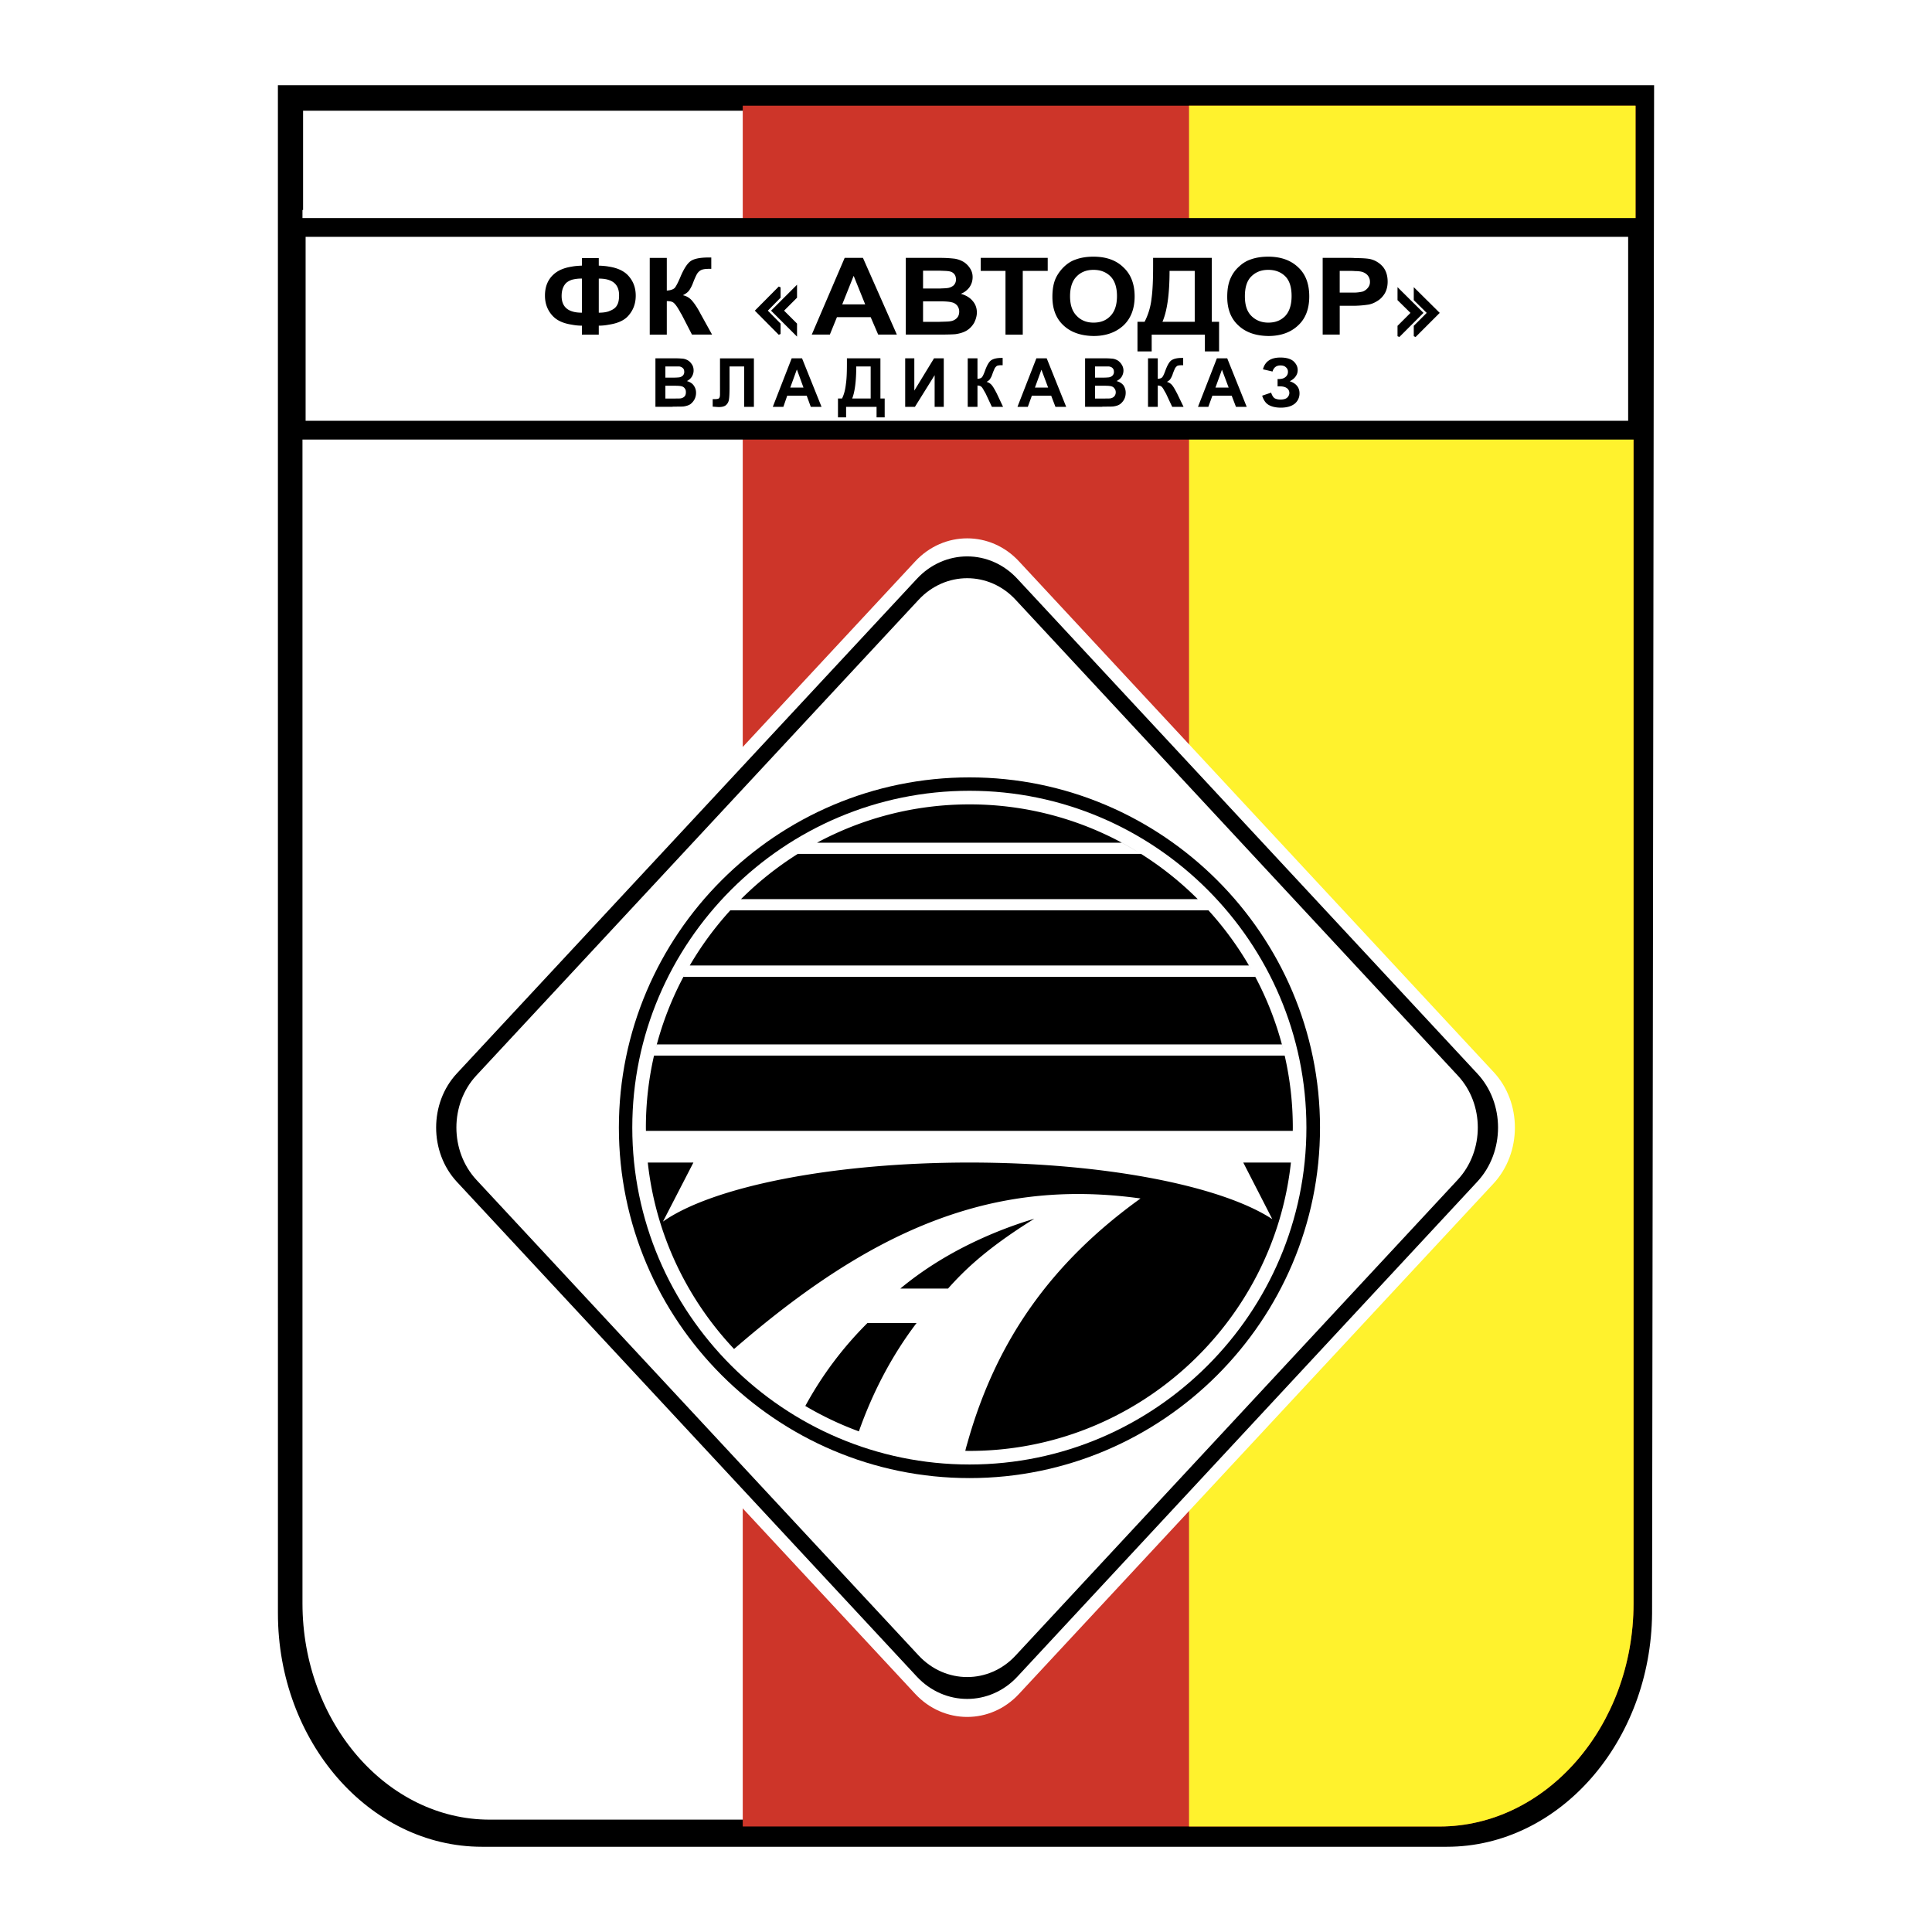
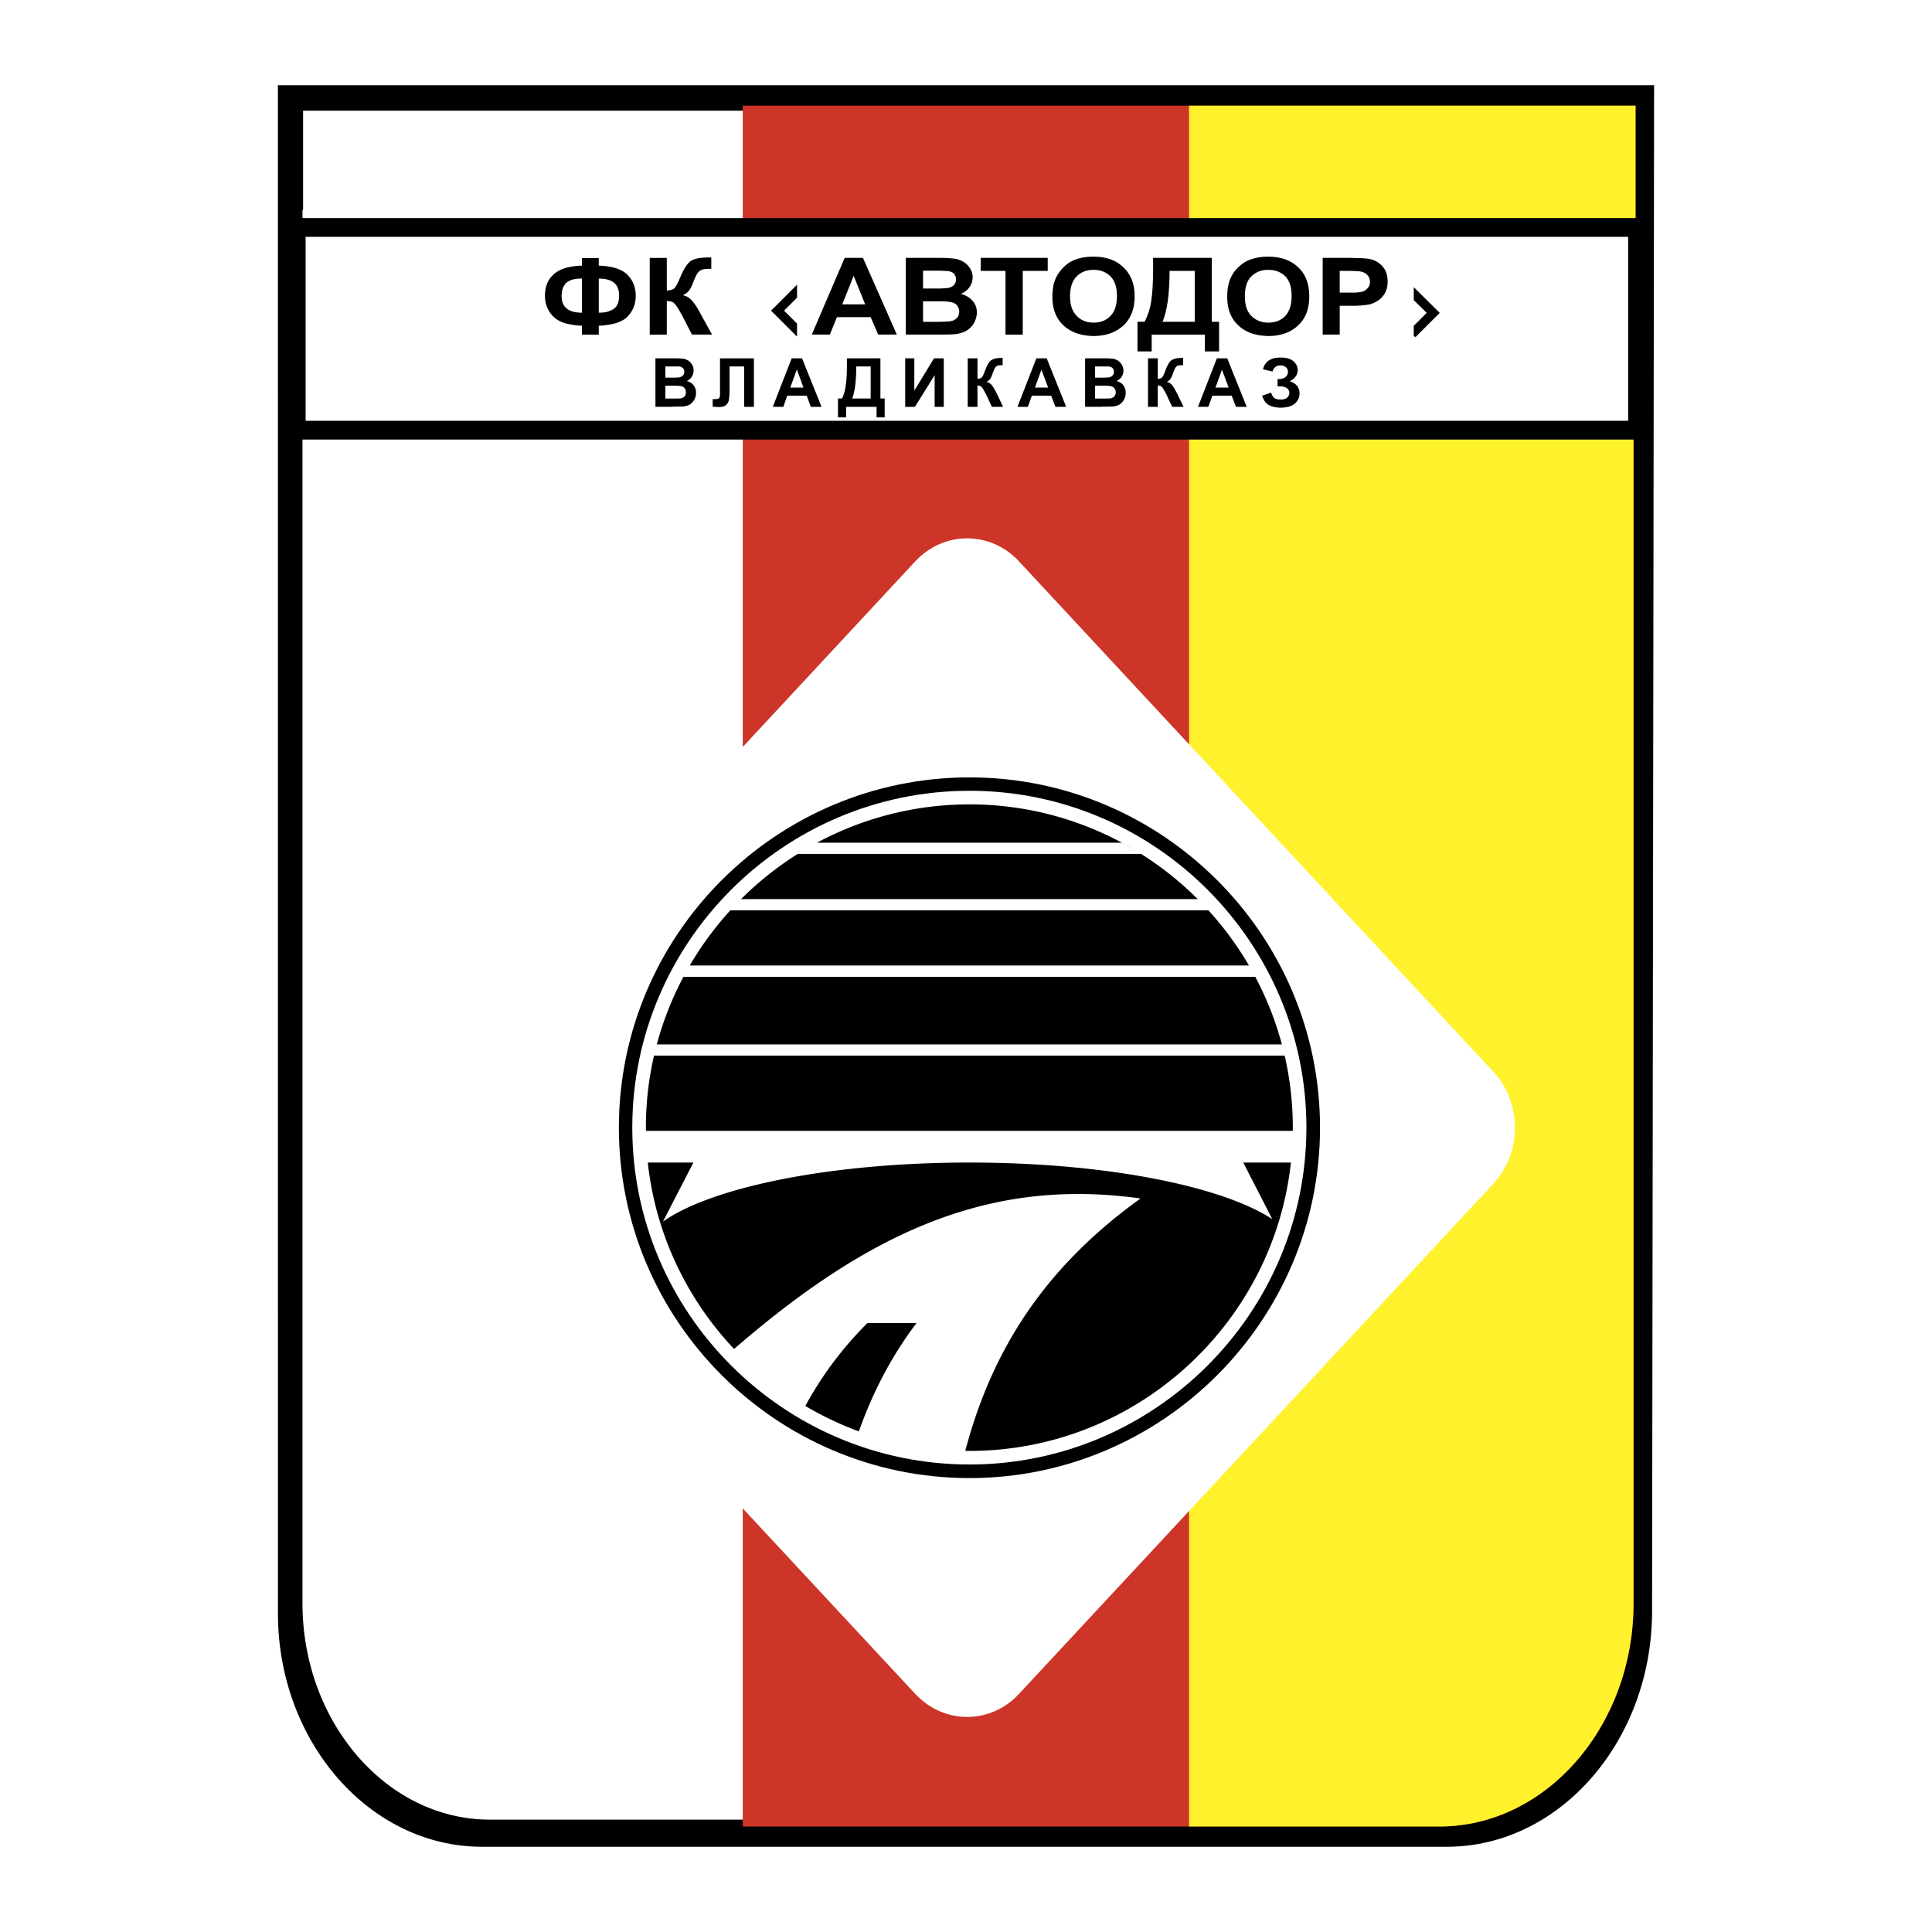
<svg xmlns="http://www.w3.org/2000/svg" viewBox="0 0 192.756 192.756">
  <title>Avtodor - SVG vector logo - www.oklogos.com</title>
  <g fill-rule="evenodd" clip-rule="evenodd">
-     <path fill="#fff" d="M0 0h192.756v192.756H0V0z" />
    <path d="M48.084 183.568h96.277c10.816 0 19.67-10.164 19.783-22.596l.201-151.784H28.41l.003 151.784c0 12.432 8.853 22.596 19.671 22.596z" stroke="#000" stroke-width="1.368" stroke-miterlimit="2.613" />
    <path d="M48.862 182.23h94.75c10.656 0 19.367-10.021 19.367-22.27V25.203h.201v-14.84H29.555v9.9h-.061v139.698c.001 12.248 8.712 22.269 19.368 22.269z" fill="#fff" stroke="#000" stroke-width="1.368" stroke-miterlimit="2.613" />
-     <path d="M74.104 182.23h69.508c10.656 0 19.367-10.021 19.367-22.25V25.385h.201v-14.84H74.104V182.23z" fill="#cd3529" />
+     <path d="M74.104 182.23h69.508c10.656 0 19.367-10.021 19.367-22.25V25.385h.201v-14.84H74.104V182.23" fill="#cd3529" />
    <path d="M118.631 182.23h24.98c10.656 0 19.367-10.021 19.367-22.25V25.385h.201v-14.84H118.63V182.23h.001z" fill="#fff22d" />
    <path fill="#fff" stroke="#000" stroke-width="1.872" stroke-miterlimit="2.613" d="M29.555 42.918h133.822V22.693H29.555v20.225z" />
    <path d="M43.979 118.092l47.324 50.898c2.856 3.078 7.537 3.078 10.373 0L149 118.092c2.855-3.076 2.855-8.119 0-11.154l-47.324-50.919c-2.836-3.078-7.516-3.078-10.373 0l-47.324 50.919c-2.856 3.035-2.856 8.078 0 11.154z" fill="#fff" />
-     <path d="M45.58 117.91l45.886 49.359c2.775 2.977 7.292 2.977 10.048 0l45.865-49.359c2.775-2.977 2.775-7.855 0-10.812L101.514 57.76c-2.756-2.997-7.273-2.997-10.048 0L45.58 107.098c-2.755 2.957-2.755 7.836 0 10.812z" />
    <path d="M47.525 117.707l44.123 47.457c2.674 2.875 7.03 2.875 9.685 0l44.102-47.457c2.674-2.875 2.674-7.551 0-10.406l-44.102-47.457c-2.654-2.875-7.01-2.875-9.685 0l-44.123 47.457c-2.654 2.855-2.654 7.531 0 10.406z" fill="#fff" />
    <path d="M96.732 147.469c19.246 0 34.967-15.711 34.967-34.965 0-19.253-15.721-34.944-34.967-34.944-19.286 0-34.986 15.691-34.986 34.944 0 19.254 15.7 34.965 34.986 34.965z" />
    <path d="M96.732 146.113c18.496 0 33.609-15.104 33.609-33.609 0-18.504-15.113-33.608-33.609-33.608-18.537 0-33.649 15.104-33.649 33.608 0 18.506 15.113 33.609 33.649 33.609z" fill="#fff" />
    <path d="M69.08 30.042a1.627 1.627 0 0 0-.952-.587c.324-.162.527-.324.648-.506s.243-.405.345-.668c.182-.486.344-.83.445-.992.101-.142.223-.263.385-.344s.426-.122.77-.122h.244V25.69h-.264c-.77 0-1.357.101-1.702.303-.365.203-.709.709-1.073 1.539-.264.647-.486 1.053-.608 1.194-.142.142-.406.243-.791.264v-3.26h-1.702v7.653h1.702v-3.341c.304 0 .507.041.648.142.142.101.324.324.547.708.122.203.183.324.203.364.061.081.081.122.101.162l1.013 1.964h2.005l-1.155-2.085c-.283-.546-.566-.971-.809-1.255zM137.959 26.601a2.39 2.39 0 0 0-1.236-.749c-.264-.061-.77-.102-1.539-.102-.162-.021-.305-.021-.486-.021h-2.734v7.653h1.701v-2.875H135.184a10.383 10.383 0 0 0 1.377-.122c.305-.061.588-.182.871-.365.305-.183.527-.425.729-.749.184-.324.285-.708.285-1.174-.001-.606-.163-1.112-.487-1.496zm-1.479 2.105a1.169 1.169 0 0 1-.527.385 4.097 4.097 0 0 1-.77.101h-1.52v-2.166h.83c.264 0 .486 0 .689.02.242 0 .426.02.547.041.264.041.506.162.688.344.162.183.264.405.264.688a.863.863 0 0 1-.201.587zM60.753 26.601c-.304-.061-.648-.081-1.013-.101v-.75h-1.682v.75c-.365.02-.709.04-1.013.101-.79.122-1.377.384-1.803.769-.587.526-.871 1.235-.871 2.126 0 .83.283 1.539.831 2.085.405.405 1.013.688 1.843.81a5.18 5.18 0 0 0 1.013.101v.891h1.682v-.891c.364 0 .709-.04 1.013-.101.81-.122 1.438-.385 1.843-.79.547-.566.831-1.255.831-2.105s-.283-1.539-.851-2.105c-.405-.386-1.013-.669-1.823-.79zm-2.694 4.595c-.385 0-.729-.041-1.013-.142-.668-.223-1.013-.729-1.013-1.519 0-.587.162-1.012.465-1.316.143-.122.325-.223.547-.304a3.651 3.651 0 0 1 1.013-.122v3.403h.001zm3.504-.749c-.121.244-.365.425-.668.547-.061.02-.101.041-.142.061-.284.101-.628.142-1.013.142v-3.401c.384 0 .729.041 1.013.142.668.222 1.013.729 1.013 1.518 0 .424-.06.769-.203.991zM109.09 25.608c-.689 0-1.297.101-1.822.304-.406.142-.77.385-1.094.688a3.999 3.999 0 0 0-.791 1.052c-.264.526-.385 1.175-.385 1.964 0 1.214.365 2.167 1.113 2.854.73.688 1.744 1.033 2.979 1.053h.021c1.234 0 2.227-.365 2.977-1.053.73-.688 1.115-1.661 1.115-2.895 0-1.255-.385-2.227-1.135-2.916-.73-.706-1.722-1.051-2.978-1.051zm1.681 5.933c-.426.445-.992.647-1.66.647h-.021c-.668 0-1.234-.223-1.66-.668-.447-.445-.67-1.093-.67-1.964s.223-1.539.648-1.964c.426-.445.992-.668 1.682-.668h.021c.688 0 1.256.223 1.68.648.426.425.65 1.093.65 1.963 0 .892-.224 1.56-.67 2.006zM120.9 25.729h-5.854v.81c0 1.336-.041 2.43-.162 3.28a6.623 6.623 0 0 1-.689 2.288h-.709v2.956h1.418v-1.68h5.308v1.68h1.416v-2.956h-.728v-6.378zm-1.701 6.378h-3.221c.465-1.073.709-2.753.709-5.082h2.512v5.082zM97.846 27.026h2.472v6.357h1.723v-6.357h2.49v-1.297h-6.685v1.297zM126.533 25.608c-.689 0-1.297.101-1.824.304-.404.142-.77.385-1.094.688a3.267 3.267 0 0 0-.789 1.052c-.264.526-.385 1.175-.385 1.964 0 1.214.363 2.167 1.113 2.854.73.688 1.723 1.033 2.979 1.053h.02c1.236 0 2.229-.365 2.957-1.053.75-.688 1.115-1.661 1.115-2.895 0-1.255-.365-2.227-1.115-2.916-.748-.706-1.742-1.051-2.977-1.051zm1.682 5.933c-.447.445-.994.647-1.682.647-.668 0-1.236-.223-1.682-.668s-.648-1.093-.648-1.964.203-1.539.629-1.964c.445-.445.992-.668 1.701-.668s1.275.223 1.701.648c.426.425.629 1.093.629 1.963 0 .892-.224 1.56-.648 2.006zM95.862 29.313c.364-.142.647-.365.871-.668.203-.304.305-.627.305-.992a1.54 1.54 0 0 0-.264-.891 2.063 2.063 0 0 0-.628-.627 2.568 2.568 0 0 0-.891-.324 12.23 12.23 0 0 0-1.5-.082h-3.383v7.653H93.735c.81 0 1.337-.02 1.58-.041.446-.061.831-.182 1.135-.364.324-.202.567-.466.75-.79.16-.324.262-.668.262-1.012 0-.446-.141-.83-.424-1.154-.265-.323-.669-.566-1.176-.708zm-3.769-2.308h1.641c.405.021.668.021.79.041.284.02.507.101.649.263.141.142.203.344.203.566a.787.787 0 0 1-.244.607 1.182 1.182 0 0 1-.689.264c-.121.02-.344.02-.708.041h-1.641v-1.782h-.001zm3.363 4.738a1.08 1.08 0 0 1-.628.304c-.162.041-.526.041-1.094.061h-1.641v-2.045h1.641c.628 0 1.033.041 1.236.102a.954.954 0 0 1 .547.344.967.967 0 0 1 .183.587c0 .263-.082.485-.244.647zM85.185 25.729h-.912l-3.282 7.653h1.803l.709-1.741h3.364l.75 1.741h1.863l-3.383-7.653h-.912zm0 4.637H84.03l1.135-2.834.02.021 1.135 2.814h-1.135v-.001z" />
-     <path stroke="#000" stroke-width=".216" stroke-miterlimit="2.613" d="M77.771 32.33l-1.317-1.336 1.317-1.337v-.991l-2.31 2.328 2.31 2.328v-.992z" />
    <path stroke="#000" stroke-width=".216" stroke-miterlimit="2.613" d="M79.412 32.33l-1.337-1.336 1.337-1.337v-.991l-2.33 2.328 2.33 2.328v-.992zM141.16 32.553l1.336-1.336-1.336-1.316v-.992l2.328 2.308-2.328 2.328v-.992z" />
-     <path stroke="#000" stroke-width=".216" stroke-miterlimit="2.613" d="M139.539 32.553l1.336-1.336-1.336-1.316v-.992l2.328 2.308-2.328 2.328v-.992z" />
    <path d="M79.513 35.751h-.527l-1.884 4.839h1.054l.385-1.113H80.486l.405 1.113h1.074l-1.945-4.839h-.507zm0 2.916h-.668l.648-1.782h.021l.648 1.782h-.649zM71.835 38.505v.83c0 .223-.041.344-.101.405-.081.06-.224.081-.426.081h-.203v.75c.284.02.506.04.608.04.324 0 .567-.06.729-.202a.888.888 0 0 0 .283-.546c.041-.223.061-.648.061-1.235v-2.065h1.458v4.029h.973v-4.839h-3.383v2.752h.001zM129.41 38.505c-.162-.203-.406-.364-.73-.466.264-.142.467-.304.588-.486.143-.202.203-.404.203-.627 0-.345-.143-.628-.426-.891-.283-.243-.73-.364-1.297-.364-.951 0-1.539.384-1.742 1.174l.953.223c.121-.405.385-.607.789-.607.244 0 .426.061.547.183a.542.542 0 0 1 .203.445.627.627 0 0 1-.244.526c-.162.141-.385.202-.688.202h-.102v.729h.223c.305 0 .547.061.709.183a.575.575 0 0 1 .242.485c0 .162-.08.324-.201.446-.143.141-.385.203-.689.203-.223 0-.404-.041-.566-.122-.143-.081-.264-.284-.365-.567l-.891.304c.141.446.363.769.668.931.283.162.689.263 1.195.263.607 0 1.074-.142 1.398-.405a1.31 1.31 0 0 0 .465-1.033c0-.283-.08-.526-.242-.729zM121.914 35.751h-.506l-1.885 4.839h1.033l.404-1.113h1.926l.426 1.113h1.072l-1.943-4.839h-.527zm0 2.916h-.648l.648-1.782.668 1.782h-.668zM68.533 38.019c.203-.102.364-.243.486-.425.121-.203.182-.405.182-.628 0-.203-.041-.405-.142-.567s-.222-.303-.364-.405a1.414 1.414 0 0 0-.507-.203 7.884 7.884 0 0 0-.851-.041h-1.945v4.839h1.661c.081-.02.182-.02.264-.02.465 0 .77 0 .912-.02.243-.041.466-.102.648-.223a1.48 1.48 0 0 0 .426-.506 1.44 1.44 0 0 0 .142-.647c0-.264-.081-.506-.243-.729-.143-.202-.386-.344-.669-.425zm-2.148-1.457h1.377a.63.63 0 0 1 .385.182c.081.081.121.203.121.364a.5.5 0 0 1-.142.364.676.676 0 0 1-.405.182c-.061 0-.203.021-.405.021H66.384v-1.113h.001zm1.925 2.976a.667.667 0 0 1-.365.203c-.081.021-.304.021-.627.021h-.933v-1.276h.933c.364 0 .587.021.709.061a.509.509 0 0 1 .304.223c.081.102.101.223.101.365-.001.18-.041.302-.122.403zM91.222 38.971v-3.22h-.911v4.839h.972l1.966-3.158v3.158h.911v-4.839h-.973l-1.965 3.22zM116.971 38.464a1.014 1.014 0 0 0-.547-.364c.182-.102.303-.202.365-.324.08-.122.141-.243.203-.425.1-.304.201-.506.242-.607a.89.89 0 0 1 .223-.243c.102-.041.242-.061.445-.061h.143v-.729h-.143c-.445 0-.77.081-.973.202-.223.122-.424.445-.627.972-.143.405-.264.668-.346.749-.08.102-.223.142-.445.162v-2.045h-.973v4.839h.973v-2.126c.162 0 .285.041.365.102s.182.202.303.445c.082.122.123.202.123.223.041.041.061.081.061.101l.588 1.255h1.133l-.646-1.336c-.184-.344-.325-.608-.467-.79zM103.904 35.751h-.506l-1.885 4.839h1.033l.404-1.113h1.926l.426 1.113h1.072l-1.943-4.839h-.527zm0 2.916h-.648l.648-1.782.668 1.782h-.668zM111.4 38.019c.203-.102.385-.243.506-.425.121-.203.182-.405.182-.628a1.09 1.09 0 0 0-.162-.567 1.424 1.424 0 0 0-.363-.405 1.42 1.42 0 0 0-.508-.203 7.861 7.861 0 0 0-.85-.041H108.26v4.839h1.662c.08-.02.182-.02.262-.02.467 0 .771 0 .912-.02.264-.041.467-.102.648-.223a1.48 1.48 0 0 0 .426-.506c.102-.202.141-.425.141-.647 0-.264-.08-.506-.223-.729-.162-.202-.385-.344-.688-.425zm-2.148-1.457h1.377c.162.02.305.082.387.182.08.081.121.203.121.364a.496.496 0 0 1-.143.364.676.676 0 0 1-.404.182c-.061 0-.203.021-.406.021H109.252v-1.113zm1.926 2.976a.667.667 0 0 1-.365.203c-.08.021-.305.021-.629.021h-.932v-1.276h.932c.365 0 .588.021.709.061a.508.508 0 0 1 .305.223c.08.102.121.223.121.365a.618.618 0 0 1-.141.403zM98.98 38.464a1.007 1.007 0 0 0-.547-.364c.184-.102.305-.202.365-.324.082-.122.143-.243.203-.425.102-.304.203-.506.242-.607a.89.89 0 0 1 .223-.243 1.18 1.18 0 0 1 .426-.061h.143v-.729h-.143c-.426 0-.75.081-.951.202-.223.122-.426.445-.629.972-.141.405-.264.668-.344.749-.082.102-.223.142-.445.162v-2.045h-.973v4.839h.973v-2.126c.16 0 .283.041.363.102.082.061.184.202.305.445.08.122.121.202.121.223.041.041.061.081.061.101l.588 1.255h1.115l-.629-1.336c-.181-.344-.324-.608-.467-.79zM87.839 35.751H84.497v.506c0 .831-.02 1.518-.102 2.065-.061.547-.182 1.033-.385 1.438h-.405v1.882h.811V40.59h3.039v1.053h.81v-1.882h-.425v-4.01h-.001zm-.972 4.01h-1.844c.264-.668.405-1.742.405-3.199h1.439v3.199zM124.836 96.725a32.553 32.553 0 0 0-4.271-5.904H72.868c.073-.082.147-.16.221-.24a32.458 32.458 0 0 0-4.272 5.748h55.791c.08.128.154.263.228.396zM127.891 104.203l.129.48a32.072 32.072 0 0 0-3.043-7.709c.088.16.174.324.26.486H68.188l.235-.439a32.056 32.056 0 0 0-3.014 7.65c.041-.158.083-.314.126-.469h62.356v.001zM113.84 85.192H79.597a32.535 32.535 0 0 0-5.667 4.515h45.57a32.645 32.645 0 0 0-5.66-4.515zM113.594 85.04a32.003 32.003 0 0 0-16.861-4.787c-5.5 0-10.684 1.387-15.224 3.826h30.417c.578.315 1.125.632 1.668.961zM86.542 132.002a35.71 35.71 0 0 0-6.195 8.271c1.69 1 3.478 1.852 5.345 2.535 1.378-3.906 3.302-7.59 5.752-10.807h-4.902v.001z" />
    <path d="M126.938 121.635c-5.064-3.32-16.713-5.648-30.205-5.648-13.837 0-25.708 2.449-30.59 5.891l3.039-5.891H64.63c.776 7.152 3.91 13.619 8.608 18.602 7.737-6.699 15.191-11.557 23.292-13.904 5.369-1.559 11.041-1.984 17.261-1.113-9.035 6.498-14.445 14.334-17.261 24.355-.081.281-.161.543-.221.824.141.002.282.006.424.006 16.57 0 30.314-12.639 32.062-28.77h-4.754l2.897 5.648zM128.984 112.504c0-2.469-.281-4.875-.812-7.188h-62.92a32.087 32.087 0 0 0-.812 7.188c0 .109.003.217.004.324h64.536c0-.107.004-.215.004-.324z" />
-     <path d="M96.53 124.227c-2.39 1.195-4.659 2.633-6.706 4.334h4.761a30.275 30.275 0 0 1 1.945-2.006c1.925-1.801 4.154-3.4 6.666-4.961a41.91 41.91 0 0 0-6.666 2.633z" />
  </g>
</svg>